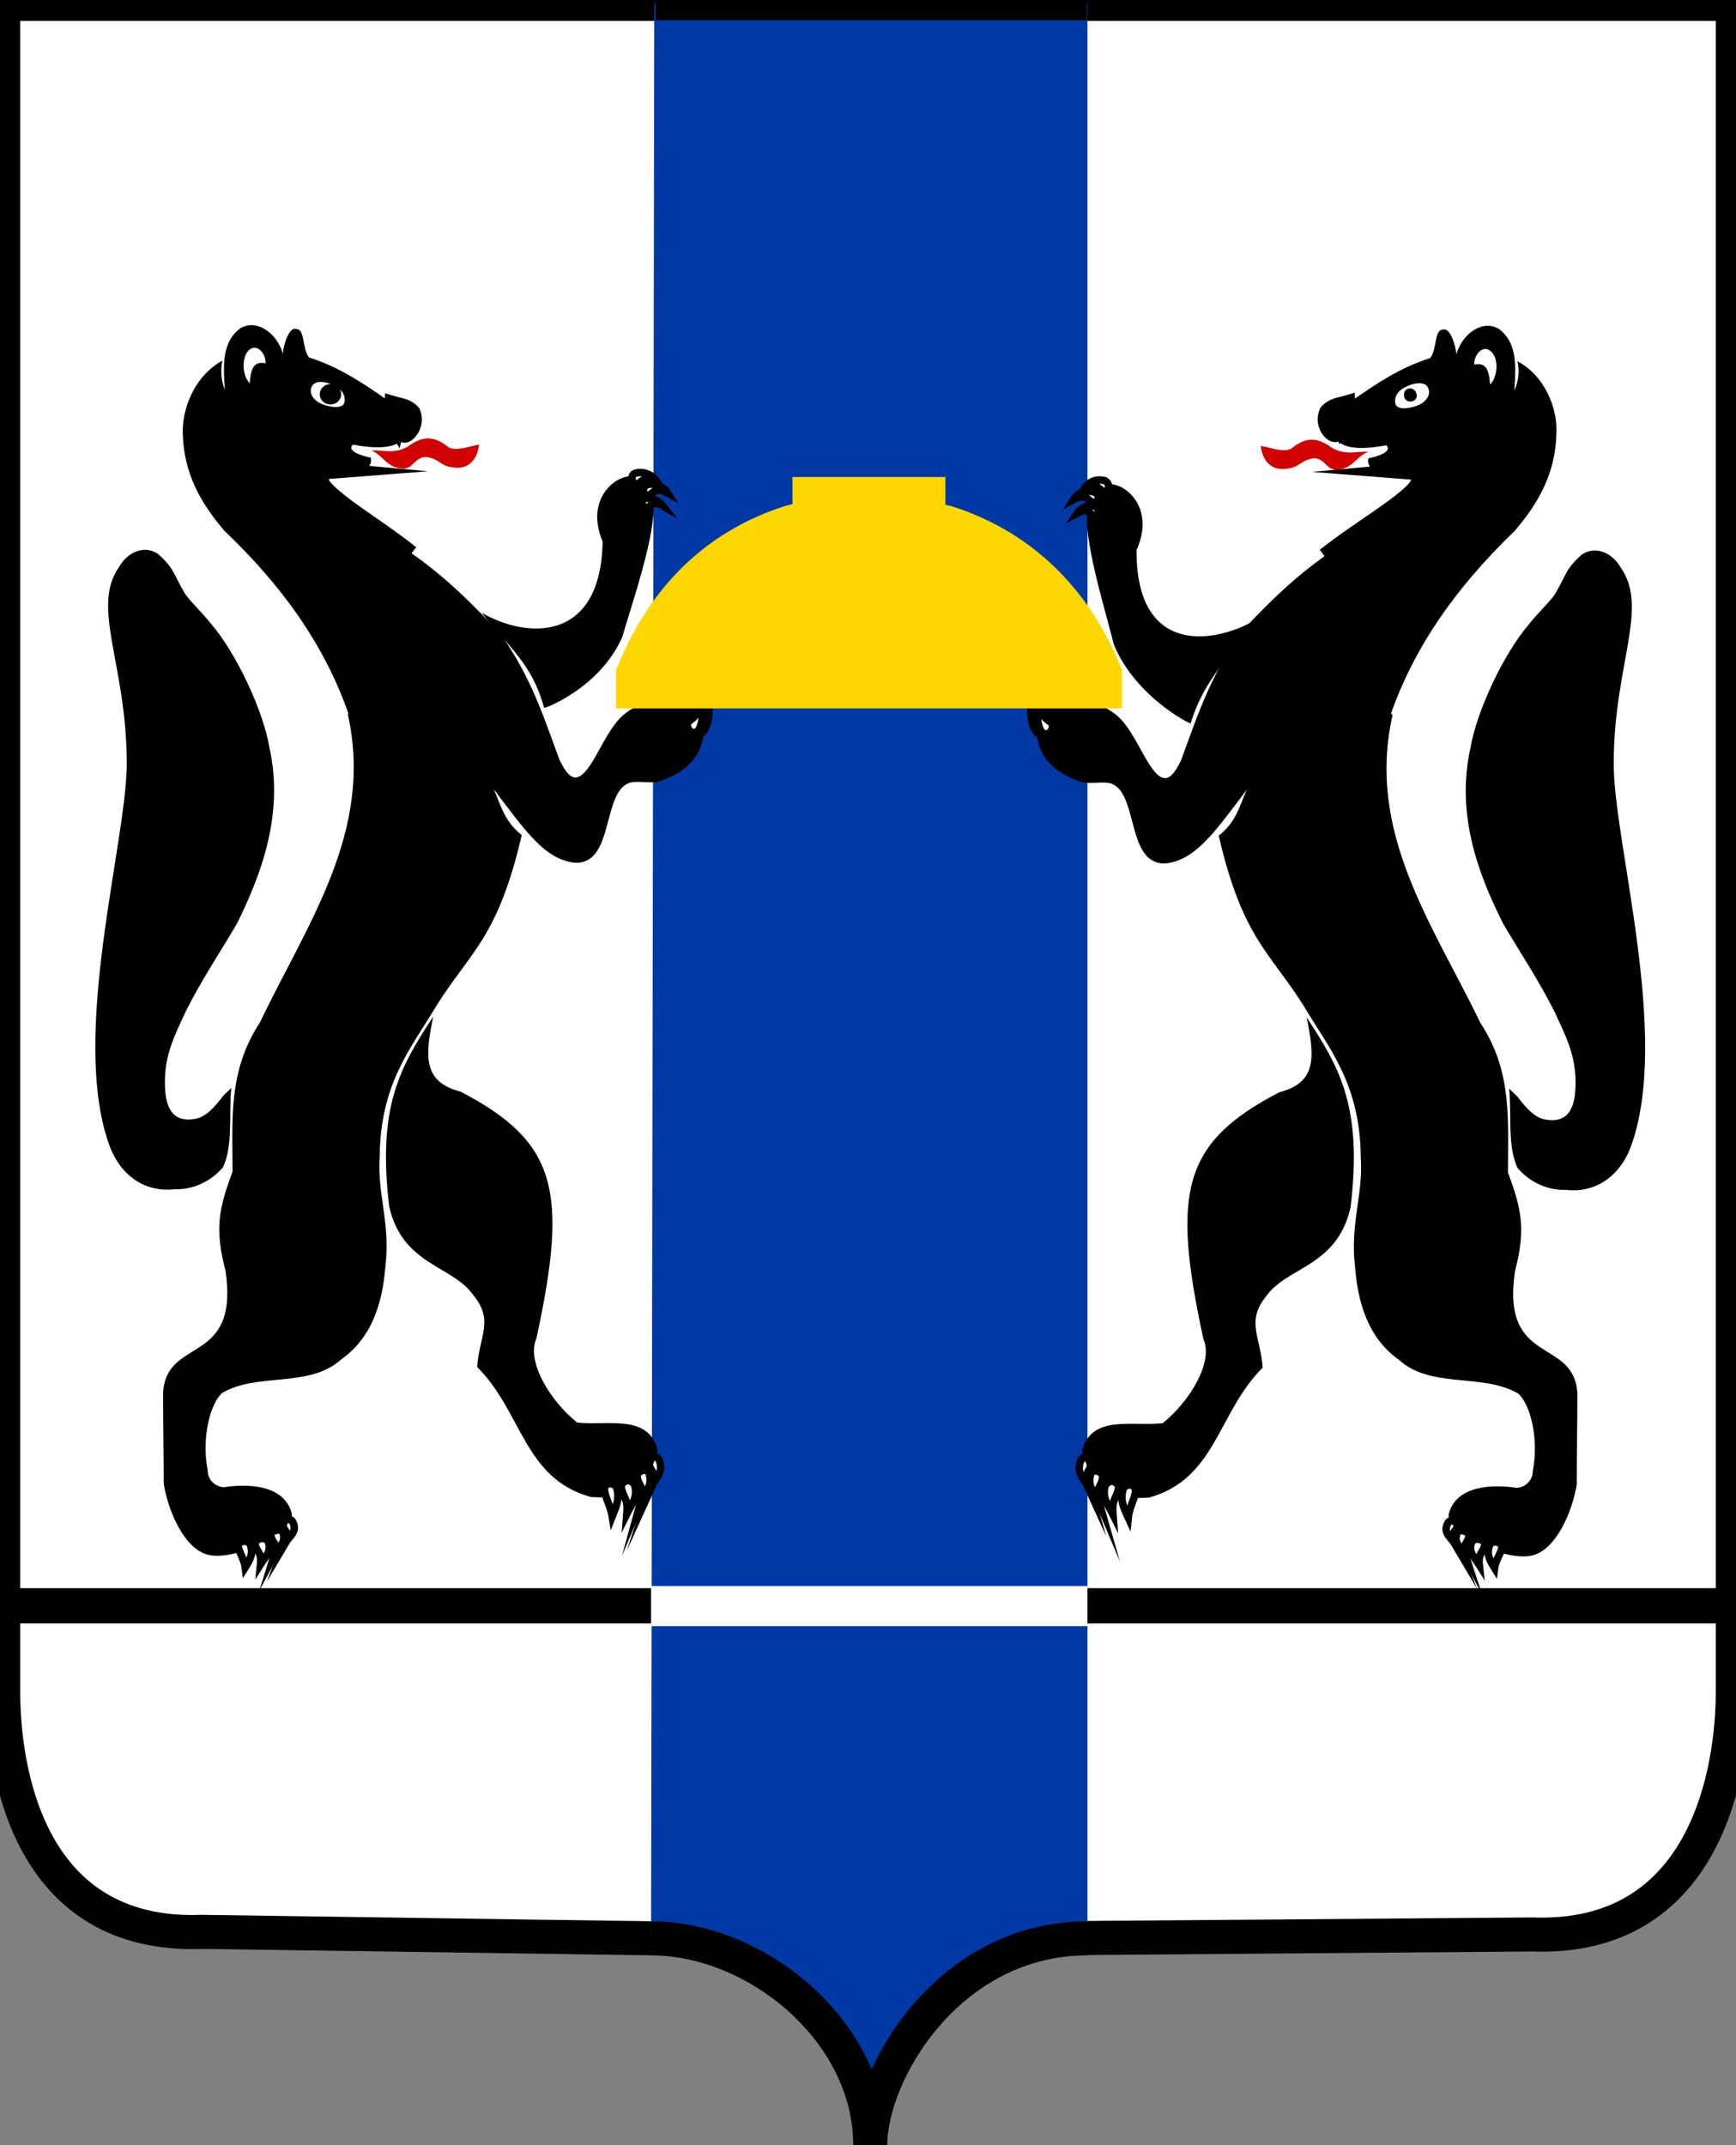
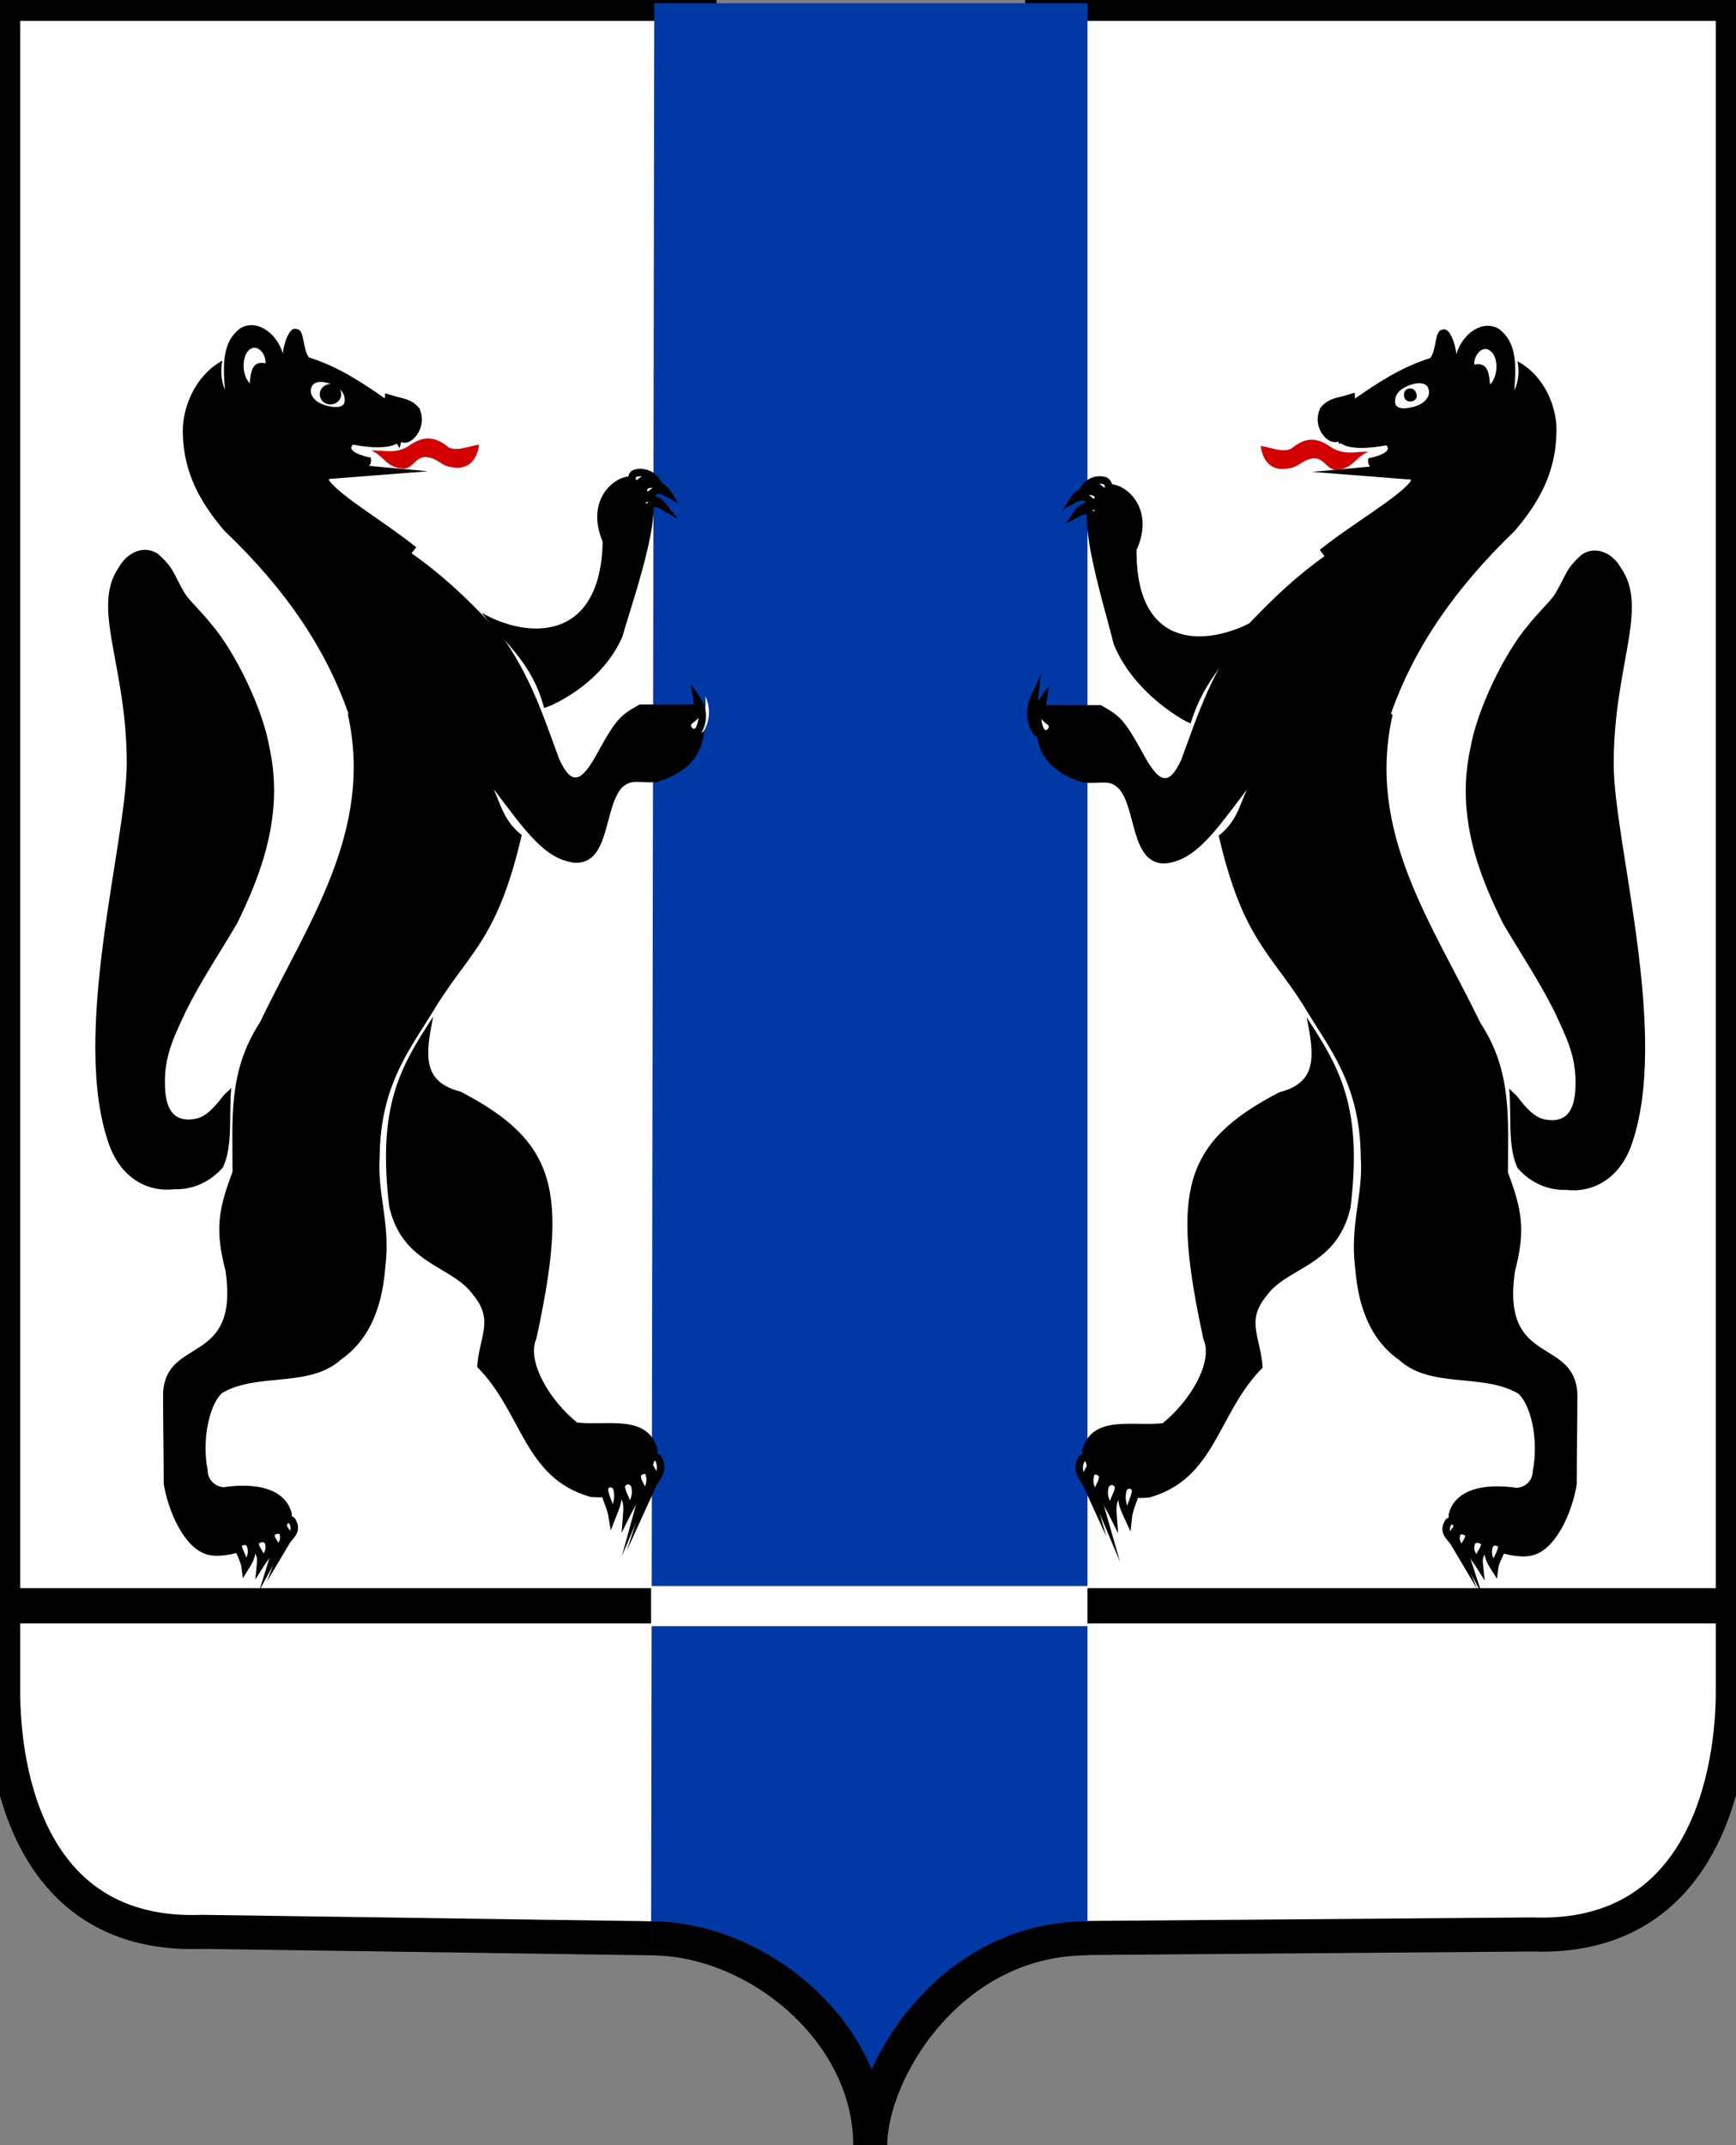
<svg xmlns="http://www.w3.org/2000/svg" width="51" height="63" viewBox="0 0 51 63" fill="none">
  <rect x="0" y="0" width="51" height="63" fill="#808080" stroke="none" />
  <g clip-path="url(#clip0)">
    <path d="M30.619 0.114H50.906V49.58C50.925 52.086 50.083 57.002 45.011 56.812L30.6 56.926L30.619 0.114Z" fill="white" />
    <path d="M30.619 0.114H50.906V49.58C50.925 52.086 50.083 57.002 45.011 56.812L30.6 56.926L30.619 0.114Z" stroke="black" stroke-miterlimit="22.93" />
    <path d="M20.55 0.114H0.094V49.58C0.075 52.086 0.88 56.926 5.933 56.736L20.531 56.945L20.55 0.114Z" fill="white" />
    <path d="M20.55 0.114H0.094V49.58C0.075 52.086 0.88 56.926 5.933 56.736L20.531 56.945L20.55 0.114Z" stroke="black" stroke-miterlimit="22.93" />
    <path d="M31.948 0.095H19.221L19.127 56.964C22.571 56.964 25.566 60.077 25.566 63C25.566 60.324 28.317 56.945 31.948 56.983V0.095Z" fill="#0039A6" />
    <path d="M31.948 46.752H50.963V47.568H31.948V46.752Z" fill="black" />
    <path d="M31.948 46.752H50.963V47.568H31.948V46.752Z" stroke="black" stroke-width="0.22" stroke-miterlimit="22.93" />
    <path d="M0.112 46.752H19.127V47.568H0.112V46.752Z" fill="black" />
    <path d="M0.112 46.752H19.127V47.568H0.112V46.752Z" stroke="black" stroke-width="0.22" stroke-miterlimit="22.93" />
    <path d="M19.127 46.581H31.948V47.758H19.127V46.581Z" fill="white" />
    <path d="M43.532 45.347L44.113 45.176L43.345 44.531L42.709 44.683L43.532 45.347Z" fill="#D81200" />
    <path d="M43.532 45.347L44.113 45.176L43.345 44.531L42.709 44.683L43.532 45.347Z" stroke="black" stroke-width="0.22" stroke-miterlimit="22.93" />
    <path d="M44.506 45.1L45.086 44.929L44.319 44.265L43.682 44.436L44.506 45.1Z" fill="#D81200" />
    <path d="M44.506 45.1L45.086 44.929L44.319 44.265L43.682 44.436L44.506 45.1Z" stroke="black" stroke-width="0.22" stroke-miterlimit="22.93" />
    <path d="M47.612 16.666C47.388 16.267 46.901 16.002 46.471 16.286C45.984 16.723 46.04 16.837 45.685 17.444C45.535 17.672 45.217 17.957 44.899 18.355C44.188 19.19 43.383 20.861 43.196 21.981C42.765 23.936 43.439 25.701 44.169 27.144C44.674 27.998 45.217 28.814 45.666 29.706C45.984 30.409 46.321 30.997 46.284 31.927C46.265 32.497 46.096 33.009 45.385 32.876C45.086 32.819 44.843 32.553 44.581 32.212C44.524 32.136 44.393 32.041 44.337 31.965C44.412 32.8 44.281 33.654 44.581 34.3C44.936 34.717 45.46 34.964 46.003 34.945C46.789 35.04 47.556 34.623 47.912 33.673C49.091 30.447 47.407 24.752 47.407 22.436C47.407 19.532 48.455 17.862 47.612 16.666Z" fill="black" />
    <path d="M44.581 10.611C44.637 10.896 44.618 11.199 44.487 11.465C44.543 10.706 44.562 10.06 44.038 9.662C43.57 9.377 42.971 9.776 42.784 10.402C42.765 10.136 42.597 9.605 42.391 9.681C42.129 9.681 42.222 10.25 42.017 10.516C41.118 10.801 40.426 11.275 39.715 11.769C39.415 11.996 39.172 12.053 39.134 12.376C39.059 13.192 39.789 13.249 40.725 13.078C40.931 13.268 40.426 13.42 40.201 13.458C40.164 13.61 40.239 13.743 40.37 13.8C40.856 13.876 41.324 13.895 41.811 13.857C42.185 13.895 42.297 14.559 41.605 14.882C39.19 15.85 37.843 17.084 36.514 18.507L40.8 21.146C41.455 19.172 42.653 17.368 44.506 15.584C45.217 14.749 45.685 13.895 45.722 12.775C45.778 12.034 45.404 11.047 44.581 10.611Z" fill="black" />
    <path d="M41.361 11.332C41.099 11.446 40.968 11.598 40.987 11.826C41.006 12.053 41.38 12.015 41.661 11.902C41.923 11.788 42.035 11.579 41.96 11.408C41.904 11.218 41.623 11.218 41.361 11.332Z" fill="white" />
    <path d="M41.418 11.408C41.305 11.408 41.23 11.503 41.249 11.617C41.249 11.731 41.343 11.807 41.455 11.788C41.549 11.788 41.623 11.712 41.623 11.617C41.605 11.484 41.53 11.408 41.418 11.408Z" fill="black" />
    <path d="M39.565 11.864C39.378 11.921 39.172 11.921 39.003 12.11C38.835 12.509 39.209 12.813 39.247 12.718C39.247 12.566 39.247 12.376 39.322 12.338C39.396 12.3 39.453 12.433 39.471 12.509C39.584 12.376 39.584 12.205 39.565 11.864Z" fill="white" />
    <path d="M39.565 11.864C39.378 11.921 39.172 11.921 39.003 12.11C38.835 12.509 39.209 12.813 39.247 12.718C39.247 12.566 39.247 12.376 39.322 12.338C39.396 12.3 39.453 12.433 39.471 12.509C39.584 12.376 39.584 12.205 39.565 11.864Z" stroke="black" stroke-width="0.5" stroke-miterlimit="22.93" />
    <path d="M40.201 13.268C39.864 13.249 39.527 13.382 39.134 13.154C38.76 12.889 38.423 12.775 37.937 13.173C37.693 13.306 37.319 13.135 37.038 13.097C37.075 13.439 37.281 13.857 37.824 13.762C38.18 13.724 38.236 13.496 38.61 13.458C38.928 13.477 38.966 13.781 39.247 13.8C39.771 13.762 39.789 13.439 40.201 13.268Z" fill="#D20000" />
    <path d="M42.147 14.103C42.091 13.838 41.904 13.8 41.492 13.838C41.736 13.857 41.754 14.16 41.605 14.331C41.156 14.863 39.902 15.565 38.928 16.343C39.827 15.717 40.781 15.185 41.792 14.768C42.054 14.616 42.204 14.426 42.147 14.103Z" fill="white" />
    <path d="M42.147 14.103C42.091 13.838 41.904 13.8 41.492 13.838C41.736 13.857 41.754 14.16 41.605 14.331C41.156 14.863 39.902 15.565 38.928 16.343C39.827 15.717 40.781 15.185 41.792 14.768C42.054 14.616 42.204 14.426 42.147 14.103Z" stroke="black" stroke-width="0.5" stroke-miterlimit="22.93" />
    <path d="M43.757 10.288C43.57 10.155 43.308 10.383 43.308 10.706C43.645 10.649 43.738 10.82 43.776 11.294C44.019 11.047 44.038 10.459 43.757 10.288Z" fill="white" />
    <path d="M32.341 14.35C32.64 13.895 34.062 14.673 33.389 16.153C33.37 19.115 35.466 18.982 36.832 18.241C36.14 19.342 35.391 19.893 34.98 21.241C34.961 21.279 33.314 20.424 32.715 18.906C32.397 17.596 31.349 14.426 32.341 14.35Z" fill="black" />
    <path d="M31.854 14.35C32.172 14.179 32.228 14.293 32.415 14.445C32.509 14.445 32.584 14.369 32.565 14.274C32.565 14.217 32.528 14.16 32.471 14.122C32.228 14.046 31.985 14.141 31.854 14.35Z" fill="white" />
    <path d="M31.854 14.35C32.172 14.179 32.228 14.293 32.415 14.445C32.509 14.445 32.584 14.369 32.565 14.274C32.565 14.217 32.528 14.16 32.471 14.122C32.228 14.046 31.985 14.141 31.854 14.35Z" stroke="black" stroke-width="0.22" stroke-miterlimit="22.93" />
    <path d="M31.536 14.673C31.854 14.502 31.91 14.616 32.097 14.768C32.191 14.768 32.266 14.692 32.266 14.616C32.266 14.54 32.228 14.483 32.172 14.464C31.929 14.369 31.667 14.464 31.536 14.673Z" fill="white" />
    <path d="M31.536 14.673C31.854 14.502 31.91 14.616 32.097 14.768C32.191 14.768 32.266 14.692 32.266 14.616C32.266 14.54 32.228 14.483 32.172 14.464C31.929 14.369 31.667 14.464 31.536 14.673Z" stroke="black" stroke-width="0.22" stroke-miterlimit="22.93" />
    <path d="M31.648 15.072C31.929 14.92 31.966 15.015 32.116 15.147C32.191 15.147 32.266 15.091 32.266 15.015C32.266 14.958 32.228 14.901 32.191 14.882C31.985 14.806 31.76 14.901 31.648 15.072Z" fill="white" />
    <path d="M31.648 15.072C31.929 14.92 31.966 15.015 32.116 15.147C32.191 15.147 32.266 15.091 32.266 15.015C32.266 14.958 32.228 14.901 32.191 14.882C31.985 14.806 31.76 14.901 31.648 15.072Z" stroke="black" stroke-width="0.22" stroke-miterlimit="22.93" />
    <path d="M39.677 35.458C40.033 32.516 39.359 31.358 38.386 29.877C38.629 31.054 38.685 31.794 37.581 32.079C34.736 33.56 34.418 35.002 35.354 39.33C35.653 39.994 34.961 41.152 34.156 41.798C33.239 41.893 32.116 41.551 31.798 42.557C31.779 43.43 32.509 44.094 33.763 43.98C35.728 43.43 35.766 41.494 37.094 40.165C37.038 39.273 36.589 38.799 37.207 38.058C37.806 37.204 39.284 37.204 39.677 35.458Z" fill="black" />
    <path d="M40.912 20.994L36.664 18.317C35.597 19.703 35.223 20.899 34.699 22.323C34.324 23.12 34.044 23.006 33.538 22.057C33.014 21.108 32.883 21.013 32.341 20.709H30.45C30.432 20.823 30.413 20.937 30.432 21.051C30.432 21.639 30.413 22.55 31.835 22.987C32.359 23.025 32.603 22.873 32.883 23.177C33.389 23.784 33.22 25.36 34.212 25.36C35.111 25.284 35.691 24.43 36.626 23.196C36.402 23.708 36.308 24.145 35.803 24.543C36.495 27.523 37.282 27.941 38.273 29.498C39.041 30.788 39.958 31.813 39.977 33.996C40.051 35.097 39.658 35.932 39.808 37.204C39.864 37.849 40.014 39.178 41.099 39.937C42.035 40.792 43.551 40.317 44.599 40.925C44.955 41.228 45.217 42.253 45.03 43.202C45.03 43.468 44.824 43.677 44.562 43.696C43.532 43.544 42.728 43.772 42.559 44.474C42.503 45.138 44.3 45.841 44.974 45.689C45.703 45.556 46.19 44.398 46.321 43.601C46.321 42.709 46.34 41.817 46.34 40.925C46.246 39.254 44.094 40.146 44.506 37.337C44.824 36.122 44.712 35.534 44.3 34.433C44.3 32.876 44.431 31.472 43.495 30.048C42.091 27.144 40.126 24.448 40.912 20.994Z" fill="black" />
    <path d="M33.351 43.715C33.258 43.582 33.164 43.582 33.014 43.677C32.883 44.037 33.014 44.284 33.145 44.569C33.183 44.208 33.407 43.904 33.351 43.715Z" fill="white" />
    <path d="M33.351 43.715C33.258 43.582 33.164 43.582 33.014 43.677C32.883 44.037 33.014 44.284 33.145 44.569C33.183 44.208 33.407 43.904 33.351 43.715Z" stroke="black" stroke-width="0.22" stroke-miterlimit="22.93" />
    <path d="M32.865 43.677C32.846 43.563 32.734 43.487 32.621 43.506C32.565 43.525 32.509 43.563 32.472 43.62C32.359 43.999 32.565 44.208 32.696 44.474C32.659 43.98 32.809 44.037 32.865 43.677Z" fill="white" />
    <path d="M32.865 43.677C32.846 43.563 32.734 43.487 32.621 43.506C32.565 43.525 32.509 43.563 32.472 43.62C32.359 43.999 32.565 44.208 32.696 44.474C32.659 43.98 32.809 44.037 32.865 43.677Z" stroke="black" stroke-width="0.22" stroke-miterlimit="22.93" />
    <path d="M32.397 43.354C32.378 43.221 32.097 43.107 32.041 43.297C31.929 43.677 32.172 43.847 32.284 44.113C32.153 43.658 32.378 43.696 32.397 43.354Z" fill="white" />
    <path d="M32.397 43.354C32.378 43.221 32.097 43.107 32.041 43.297C31.929 43.677 32.172 43.847 32.284 44.113C32.153 43.658 32.378 43.696 32.397 43.354Z" stroke="black" stroke-width="0.22" stroke-miterlimit="22.93" />
    <path d="M32.022 42.974C32.004 42.86 31.854 42.67 31.742 42.917C31.611 43.259 31.854 43.43 31.966 43.677C31.817 43.164 32.097 43.183 32.022 42.974Z" fill="white" />
    <path d="M32.022 42.974C32.004 42.86 31.854 42.67 31.742 42.917C31.611 43.259 31.854 43.43 31.966 43.677C31.817 43.164 32.097 43.183 32.022 42.974Z" stroke="black" stroke-width="0.22" stroke-miterlimit="22.93" />
    <path d="M44.113 45.366C44.019 45.271 43.869 45.252 43.776 45.347C43.645 45.632 43.776 45.841 43.907 46.049C43.944 45.765 44.169 45.537 44.113 45.366Z" fill="white" />
    <path d="M44.113 45.366C44.019 45.271 43.869 45.252 43.776 45.347C43.645 45.632 43.776 45.841 43.907 46.049C43.944 45.765 44.169 45.537 44.113 45.366Z" stroke="black" stroke-width="0.22" stroke-miterlimit="22.93" />
    <path d="M43.626 45.347C43.589 45.233 43.458 45.176 43.327 45.214C43.289 45.233 43.252 45.252 43.233 45.29C43.121 45.594 43.327 45.746 43.458 45.955C43.42 45.594 43.57 45.632 43.626 45.347Z" fill="white" />
    <path d="M43.626 45.347C43.589 45.233 43.458 45.176 43.327 45.214C43.289 45.233 43.252 45.252 43.233 45.29C43.121 45.594 43.327 45.746 43.458 45.955C43.42 45.594 43.57 45.632 43.626 45.347Z" stroke="black" stroke-width="0.22" stroke-miterlimit="22.93" />
    <path d="M43.158 45.081C43.139 44.968 42.859 44.892 42.803 45.025C42.69 45.328 42.934 45.461 43.046 45.67C42.934 45.328 43.139 45.347 43.158 45.081Z" fill="white" />
    <path d="M43.158 45.081C43.139 44.968 42.859 44.892 42.803 45.025C42.69 45.328 42.934 45.461 43.046 45.67C42.934 45.328 43.139 45.347 43.158 45.081Z" stroke="black" stroke-width="0.22" stroke-miterlimit="22.93" />
    <path d="M42.803 44.797C42.803 44.721 42.728 44.664 42.634 44.664C42.578 44.664 42.541 44.702 42.522 44.759C42.391 45.025 42.634 45.157 42.746 45.347C42.578 44.93 42.859 44.949 42.803 44.797Z" fill="white" />
    <path d="M42.803 44.797C42.803 44.721 42.728 44.664 42.634 44.664C42.578 44.664 42.541 44.702 42.522 44.759C42.391 45.025 42.634 45.157 42.746 45.347C42.578 44.93 42.859 44.949 42.803 44.797Z" stroke="black" stroke-width="0.22" stroke-miterlimit="22.93" />
-     <path d="M30.394 20.462C30.338 20.975 30.469 21.013 30.694 21.221C30.731 21.487 30.525 21.658 30.413 21.449C30.244 21.145 30.244 20.785 30.394 20.462Z" fill="white" />
    <path d="M30.394 20.462C30.338 20.975 30.469 21.013 30.694 21.221C30.731 21.487 30.525 21.658 30.413 21.449C30.244 21.145 30.244 20.785 30.394 20.462Z" stroke="black" stroke-width="0.22" stroke-miterlimit="22.93" />
    <path d="M30.637 20.576C30.562 21.051 30.694 21.07 30.918 21.259C30.956 21.506 30.712 21.658 30.581 21.468C30.431 21.184 30.45 20.842 30.637 20.576Z" fill="white" />
    <path d="M30.637 20.576C30.562 21.051 30.694 21.07 30.918 21.259C30.956 21.506 30.712 21.658 30.581 21.468C30.431 21.184 30.45 20.842 30.637 20.576Z" stroke="black" stroke-width="0.22" stroke-miterlimit="22.93" />
    <path d="M7.599 45.328L7 45.157L7.767 44.512L8.403 44.664L7.599 45.328Z" fill="#D81200" />
    <path d="M7.599 45.328L7 45.157L7.767 44.512L8.403 44.664L7.599 45.328Z" stroke="black" stroke-width="0.22" stroke-miterlimit="22.93" />
    <path d="M6.607 45.062L6.026 44.91L6.794 44.246L7.43 44.417L6.607 45.062Z" fill="#D81200" />
-     <path d="M6.607 45.062L6.026 44.91L6.794 44.246L7.43 44.417L6.607 45.062Z" stroke="black" stroke-width="0.22" stroke-miterlimit="22.93" />
    <path d="M3.5 16.647C3.724 16.248 4.211 15.982 4.642 16.267C5.128 16.704 5.072 16.818 5.428 17.425C5.577 17.653 5.895 17.938 6.214 18.336C6.925 19.171 7.73 20.842 7.917 21.962C8.347 23.917 7.673 25.682 6.962 27.125C6.457 27.979 5.914 28.795 5.465 29.687C5.147 30.39 4.81 30.978 4.847 31.908C4.866 32.477 5.035 32.99 5.746 32.857C6.045 32.8 6.288 32.535 6.551 32.193C6.607 32.117 6.738 32.022 6.794 31.946C6.719 32.781 6.85 33.635 6.551 34.281C6.195 34.698 5.671 34.945 5.128 34.926C4.342 35.021 3.575 34.603 3.219 33.654C2.04 30.427 3.724 24.733 3.724 22.417C3.724 19.513 2.658 17.843 3.5 16.647Z" fill="black" />
    <path d="M6.532 10.592C6.476 10.877 6.494 11.18 6.607 11.446C6.55 10.687 6.532 10.041 7.056 9.643C7.524 9.358 8.123 9.757 8.31 10.383C8.328 10.117 8.497 9.586 8.703 9.662C8.965 9.662 8.871 10.231 9.077 10.497C9.975 10.782 10.668 11.256 11.379 11.75C11.679 11.977 11.922 12.034 11.959 12.357C12.034 13.173 11.304 13.23 10.368 13.059C10.163 13.249 10.668 13.401 10.893 13.439C10.93 13.591 10.855 13.724 10.724 13.781C10.238 13.857 9.77 13.876 9.283 13.838C8.909 13.876 8.796 14.54 9.489 14.863C11.903 15.831 13.251 17.064 14.579 18.488L10.294 21.127C9.639 19.152 8.441 17.349 6.588 15.584C5.877 14.749 5.409 13.895 5.371 12.775C5.334 12.015 5.708 11.047 6.532 10.592Z" fill="black" />
    <path d="M9.751 11.294C10.013 11.408 10.144 11.56 10.125 11.788C10.107 12.015 9.732 11.977 9.451 11.864C9.189 11.75 9.077 11.541 9.152 11.37C9.227 11.18 9.489 11.18 9.751 11.294Z" fill="white" />
    <path d="M9.503 11.582C9.501 11.477 9.592 11.391 9.706 11.389C9.819 11.387 9.913 11.47 9.915 11.575C9.916 11.68 9.825 11.767 9.712 11.769C9.598 11.771 9.505 11.687 9.503 11.582Z" fill="black" />
    <path d="M9.503 11.582C9.501 11.477 9.592 11.391 9.706 11.389C9.819 11.387 9.913 11.47 9.915 11.575C9.916 11.68 9.825 11.767 9.712 11.769C9.598 11.771 9.505 11.687 9.503 11.582Z" stroke="black" stroke-width="0.22" stroke-miterlimit="22.93" />
    <path d="M11.547 11.882C11.735 11.939 11.941 11.939 12.109 12.129C12.259 12.528 11.884 12.831 11.866 12.736C11.866 12.585 11.866 12.395 11.791 12.357C11.716 12.319 11.66 12.452 11.641 12.528C11.547 12.376 11.529 12.224 11.547 11.882Z" fill="white" />
    <path d="M11.547 11.882C11.735 11.939 11.941 11.939 12.109 12.129C12.259 12.528 11.884 12.831 11.866 12.736C11.866 12.585 11.866 12.395 11.791 12.357C11.716 12.319 11.66 12.452 11.641 12.528C11.547 12.376 11.529 12.224 11.547 11.882Z" stroke="black" stroke-width="0.5" stroke-miterlimit="22.93" />
    <path d="M10.911 13.23C11.248 13.211 11.585 13.344 11.978 13.116C12.352 12.851 12.689 12.737 13.176 13.135C13.419 13.268 13.793 13.097 14.074 13.059C14.037 13.401 13.831 13.819 13.288 13.724C12.932 13.686 12.895 13.458 12.502 13.42C12.184 13.439 12.146 13.743 11.866 13.762C11.342 13.743 11.323 13.42 10.911 13.23Z" fill="#D20000" />
    <path d="M8.965 14.084C9.021 13.819 9.208 13.781 9.62 13.819C9.376 13.838 9.358 14.141 9.507 14.312C9.957 14.844 11.098 15.489 12.072 16.267C11.229 15.641 10.293 15.147 9.339 14.749C9.058 14.597 8.909 14.407 8.965 14.084Z" fill="white" />
    <path d="M8.965 14.084C9.021 13.819 9.208 13.781 9.62 13.819C9.376 13.838 9.358 14.141 9.507 14.312C9.957 14.844 11.098 15.489 12.072 16.267C11.229 15.641 10.293 15.147 9.339 14.749C9.058 14.597 8.909 14.407 8.965 14.084Z" stroke="black" stroke-width="0.5" stroke-miterlimit="22.93" />
    <path d="M7.355 10.25C7.542 10.117 7.804 10.345 7.804 10.668C7.468 10.611 7.374 10.781 7.337 11.256C7.093 11.009 7.093 10.421 7.355 10.25Z" fill="white" />
    <path d="M18.809 14.122C18.51 13.667 17.069 14.407 17.705 15.907C17.649 18.868 15.496 18.773 14.149 17.995C14.935 19.001 15.627 19.475 15.983 20.785C16.002 20.823 17.649 20.177 18.285 18.697C18.659 17.387 19.801 14.255 18.809 14.122Z" fill="black" />
    <path d="M19.296 14.141C18.978 13.97 18.94 14.065 18.734 14.217C18.641 14.217 18.566 14.141 18.566 14.046C18.566 13.97 18.603 13.913 18.678 13.894C18.903 13.838 19.165 13.932 19.296 14.141Z" fill="white" />
    <path d="M19.296 14.141C18.978 13.97 18.94 14.065 18.734 14.217C18.641 14.217 18.566 14.141 18.566 14.046C18.566 13.97 18.603 13.913 18.678 13.894C18.903 13.838 19.165 13.932 19.296 14.141Z" stroke="black" stroke-width="0.22" stroke-miterlimit="22.93" />
    <path d="M19.614 14.483C19.296 14.312 19.258 14.407 19.052 14.559C18.959 14.559 18.903 14.483 18.903 14.388C18.903 14.331 18.94 14.274 19.015 14.236C19.221 14.179 19.483 14.274 19.614 14.483Z" fill="white" />
    <path d="M19.614 14.483C19.296 14.312 19.258 14.407 19.052 14.559C18.959 14.559 18.903 14.483 18.903 14.388C18.903 14.331 18.94 14.274 19.015 14.236C19.221 14.179 19.483 14.274 19.614 14.483Z" stroke="black" stroke-width="0.22" stroke-miterlimit="22.93" />
    <path d="M19.483 14.863C19.221 14.711 19.165 14.806 18.996 14.92C18.921 14.92 18.865 14.863 18.865 14.768C18.865 14.711 18.903 14.654 18.959 14.635C19.146 14.616 19.352 14.692 19.483 14.863Z" fill="white" />
    <path d="M19.483 14.863C19.221 14.711 19.165 14.806 18.996 14.92C18.921 14.92 18.865 14.863 18.865 14.768C18.865 14.711 18.903 14.654 18.959 14.635C19.146 14.616 19.352 14.692 19.483 14.863Z" stroke="black" stroke-width="0.22" stroke-miterlimit="22.93" />
    <path d="M11.435 35.439C11.08 32.497 11.753 31.339 12.727 29.858C12.483 31.035 12.427 31.775 13.531 32.06C16.376 33.541 16.694 34.983 15.758 39.311C15.459 39.975 16.151 41.133 16.956 41.779C17.873 41.873 18.996 41.532 19.314 42.538C19.333 43.411 18.603 44.075 17.349 43.962C15.384 43.411 15.347 41.475 14.018 40.146C14.074 39.254 14.523 38.779 13.906 38.039C13.307 37.166 11.828 37.166 11.435 35.439Z" fill="black" />
    <path d="M10.219 20.975L14.467 18.298C15.534 19.684 15.908 20.88 16.432 22.303C16.807 23.101 17.087 22.987 17.593 22.038C18.117 21.089 18.248 20.994 18.79 20.69H20.681C20.699 20.804 20.718 20.918 20.699 21.032C20.699 21.62 20.718 22.531 19.296 22.968C18.772 23.006 18.528 22.854 18.248 23.158C17.742 23.765 17.911 25.34 16.919 25.34C16.02 25.265 15.44 24.41 14.505 23.177C14.729 23.689 14.823 24.126 15.328 24.524C14.636 27.504 13.85 27.922 12.858 29.479C12.09 30.769 11.173 31.794 11.154 33.977C11.08 35.078 11.473 35.913 11.323 37.185C11.267 37.83 11.117 39.159 10.031 39.918C9.096 40.773 7.58 40.298 6.532 40.905C6.176 41.209 5.914 42.234 6.101 43.183C6.101 43.449 6.307 43.658 6.569 43.677C7.598 43.525 8.403 43.753 8.572 44.455C8.628 45.119 6.831 45.822 6.157 45.67C5.427 45.537 4.941 44.379 4.81 43.582C4.81 42.69 4.791 41.798 4.791 40.905C4.885 39.235 7.037 40.127 6.625 37.318C6.307 36.103 6.419 35.515 6.831 34.414C6.831 32.857 6.7 31.453 7.636 30.029C9.021 27.125 10.986 24.429 10.219 20.975Z" fill="black" />
    <path d="M17.761 43.677C17.855 43.544 17.948 43.544 18.098 43.639C18.229 43.999 18.098 44.246 17.986 44.531C17.93 44.189 17.724 43.886 17.761 43.677Z" fill="white" />
    <path d="M17.761 43.677C17.855 43.544 17.948 43.544 18.098 43.639C18.229 43.999 18.098 44.246 17.986 44.531C17.93 44.189 17.724 43.886 17.761 43.677Z" stroke="black" stroke-width="0.22" stroke-miterlimit="22.93" />
    <path d="M18.248 43.658C18.266 43.544 18.379 43.468 18.491 43.487C18.547 43.506 18.603 43.544 18.641 43.601C18.753 43.98 18.547 44.189 18.416 44.455C18.454 43.961 18.304 44.018 18.248 43.658Z" fill="white" />
    <path d="M18.248 43.658C18.266 43.544 18.379 43.468 18.491 43.487C18.547 43.506 18.603 43.544 18.641 43.601C18.753 43.98 18.547 44.189 18.416 44.455C18.454 43.961 18.304 44.018 18.248 43.658Z" stroke="black" stroke-width="0.22" stroke-miterlimit="22.93" />
    <path d="M18.716 43.335C18.734 43.202 19.015 43.088 19.071 43.278C19.183 43.658 18.94 43.829 18.828 44.094C18.959 43.62 18.734 43.658 18.716 43.335Z" fill="white" />
    <path d="M18.716 43.335C18.734 43.202 19.015 43.088 19.071 43.278C19.183 43.658 18.94 43.829 18.828 44.094C18.959 43.62 18.734 43.658 18.716 43.335Z" stroke="black" stroke-width="0.22" stroke-miterlimit="22.93" />
    <path d="M19.09 42.956C19.109 42.842 19.258 42.652 19.371 42.898C19.502 43.24 19.258 43.411 19.146 43.658C19.314 43.145 19.015 43.164 19.09 42.956Z" fill="white" />
    <path d="M19.09 42.956C19.109 42.842 19.258 42.652 19.371 42.898C19.502 43.24 19.258 43.411 19.146 43.658C19.314 43.145 19.015 43.164 19.09 42.956Z" stroke="black" stroke-width="0.22" stroke-miterlimit="22.93" />
    <path d="M7 45.347C7.093 45.252 7.243 45.233 7.336 45.328C7.467 45.613 7.336 45.822 7.205 46.031C7.168 45.746 6.962 45.499 7 45.347Z" fill="white" />
    <path d="M7 45.347C7.093 45.252 7.243 45.233 7.336 45.328C7.467 45.613 7.336 45.822 7.205 46.031C7.168 45.746 6.962 45.499 7 45.347Z" stroke="black" stroke-width="0.22" stroke-miterlimit="22.93" />
    <path d="M7.486 45.328C7.524 45.214 7.655 45.157 7.786 45.195C7.823 45.214 7.861 45.233 7.879 45.271C7.992 45.575 7.786 45.727 7.655 45.936C7.692 45.556 7.542 45.613 7.486 45.328Z" fill="white" />
    <path d="M7.486 45.328C7.524 45.214 7.655 45.157 7.786 45.195C7.823 45.214 7.861 45.233 7.879 45.271C7.992 45.575 7.786 45.727 7.655 45.936C7.692 45.556 7.542 45.613 7.486 45.328Z" stroke="black" stroke-width="0.22" stroke-miterlimit="22.93" />
    <path d="M7.954 45.062C7.973 44.949 8.254 44.873 8.31 45.005C8.422 45.309 8.179 45.442 8.066 45.651C8.179 45.29 7.973 45.328 7.954 45.062Z" fill="white" />
    <path d="M7.954 45.062C7.973 44.949 8.254 44.873 8.31 45.005C8.422 45.309 8.179 45.442 8.066 45.651C8.179 45.29 7.973 45.328 7.954 45.062Z" stroke="black" stroke-width="0.22" stroke-miterlimit="22.93" />
    <path d="M8.329 44.759C8.329 44.683 8.403 44.626 8.497 44.626C8.553 44.626 8.591 44.664 8.609 44.721C8.74 44.986 8.497 45.119 8.385 45.309C8.534 44.91 8.254 44.929 8.329 44.759Z" fill="white" />
    <path d="M8.329 44.759C8.329 44.683 8.403 44.626 8.497 44.626C8.553 44.626 8.591 44.664 8.609 44.721C8.74 44.986 8.497 45.119 8.385 45.309C8.534 44.91 8.254 44.929 8.329 44.759Z" stroke="black" stroke-width="0.22" stroke-miterlimit="22.93" />
    <path d="M20.718 20.443C20.774 20.956 20.643 20.994 20.419 21.202C20.381 21.468 20.587 21.639 20.7 21.43C20.868 21.108 20.868 20.747 20.718 20.443Z" fill="white" />
-     <path d="M20.718 20.443C20.774 20.956 20.643 20.994 20.419 21.202C20.381 21.468 20.587 21.639 20.7 21.43C20.868 21.108 20.868 20.747 20.718 20.443Z" stroke="black" stroke-width="0.22" stroke-miterlimit="22.93" />
    <path d="M20.475 20.538C20.55 21.013 20.419 21.032 20.194 21.221C20.157 21.468 20.4 21.62 20.531 21.43C20.681 21.145 20.662 20.804 20.475 20.538Z" fill="white" />
    <path d="M20.475 20.538C20.55 21.013 20.419 21.032 20.194 21.221C20.157 21.468 20.4 21.62 20.531 21.43C20.681 21.145 20.662 20.804 20.475 20.538Z" stroke="black" stroke-width="0.22" stroke-miterlimit="22.93" />
-     <path d="M32.939 20.804H18.098V19.703V19.684C19.165 16.97 21.018 15.527 23.001 14.882C23.039 14.863 23.207 14.825 23.282 14.806C23.301 14.806 23.282 14.787 23.282 14.768V14.008H27.774V14.825C27.774 14.825 27.755 14.825 27.774 14.825C27.793 14.825 27.924 14.863 27.942 14.863C29.889 15.47 31.854 16.894 32.958 19.665V20.804" fill="#FFD700" />
    <path d="M31.948 56.926C27.886 56.926 25.566 60.855 25.566 63C25.566 59.659 22.234 56.926 19.127 56.926" stroke="black" stroke-miterlimit="22.93" />
-     <path d="M31.929 0.095H19.258" stroke="black" stroke-miterlimit="22.93" />
  </g>
  <defs>
    <clipPath id="clip0">
      <rect width="51" height="63" transform="matrix(-1 0 0 1 51 0)" fill="white" />
    </clipPath>
  </defs>
</svg>